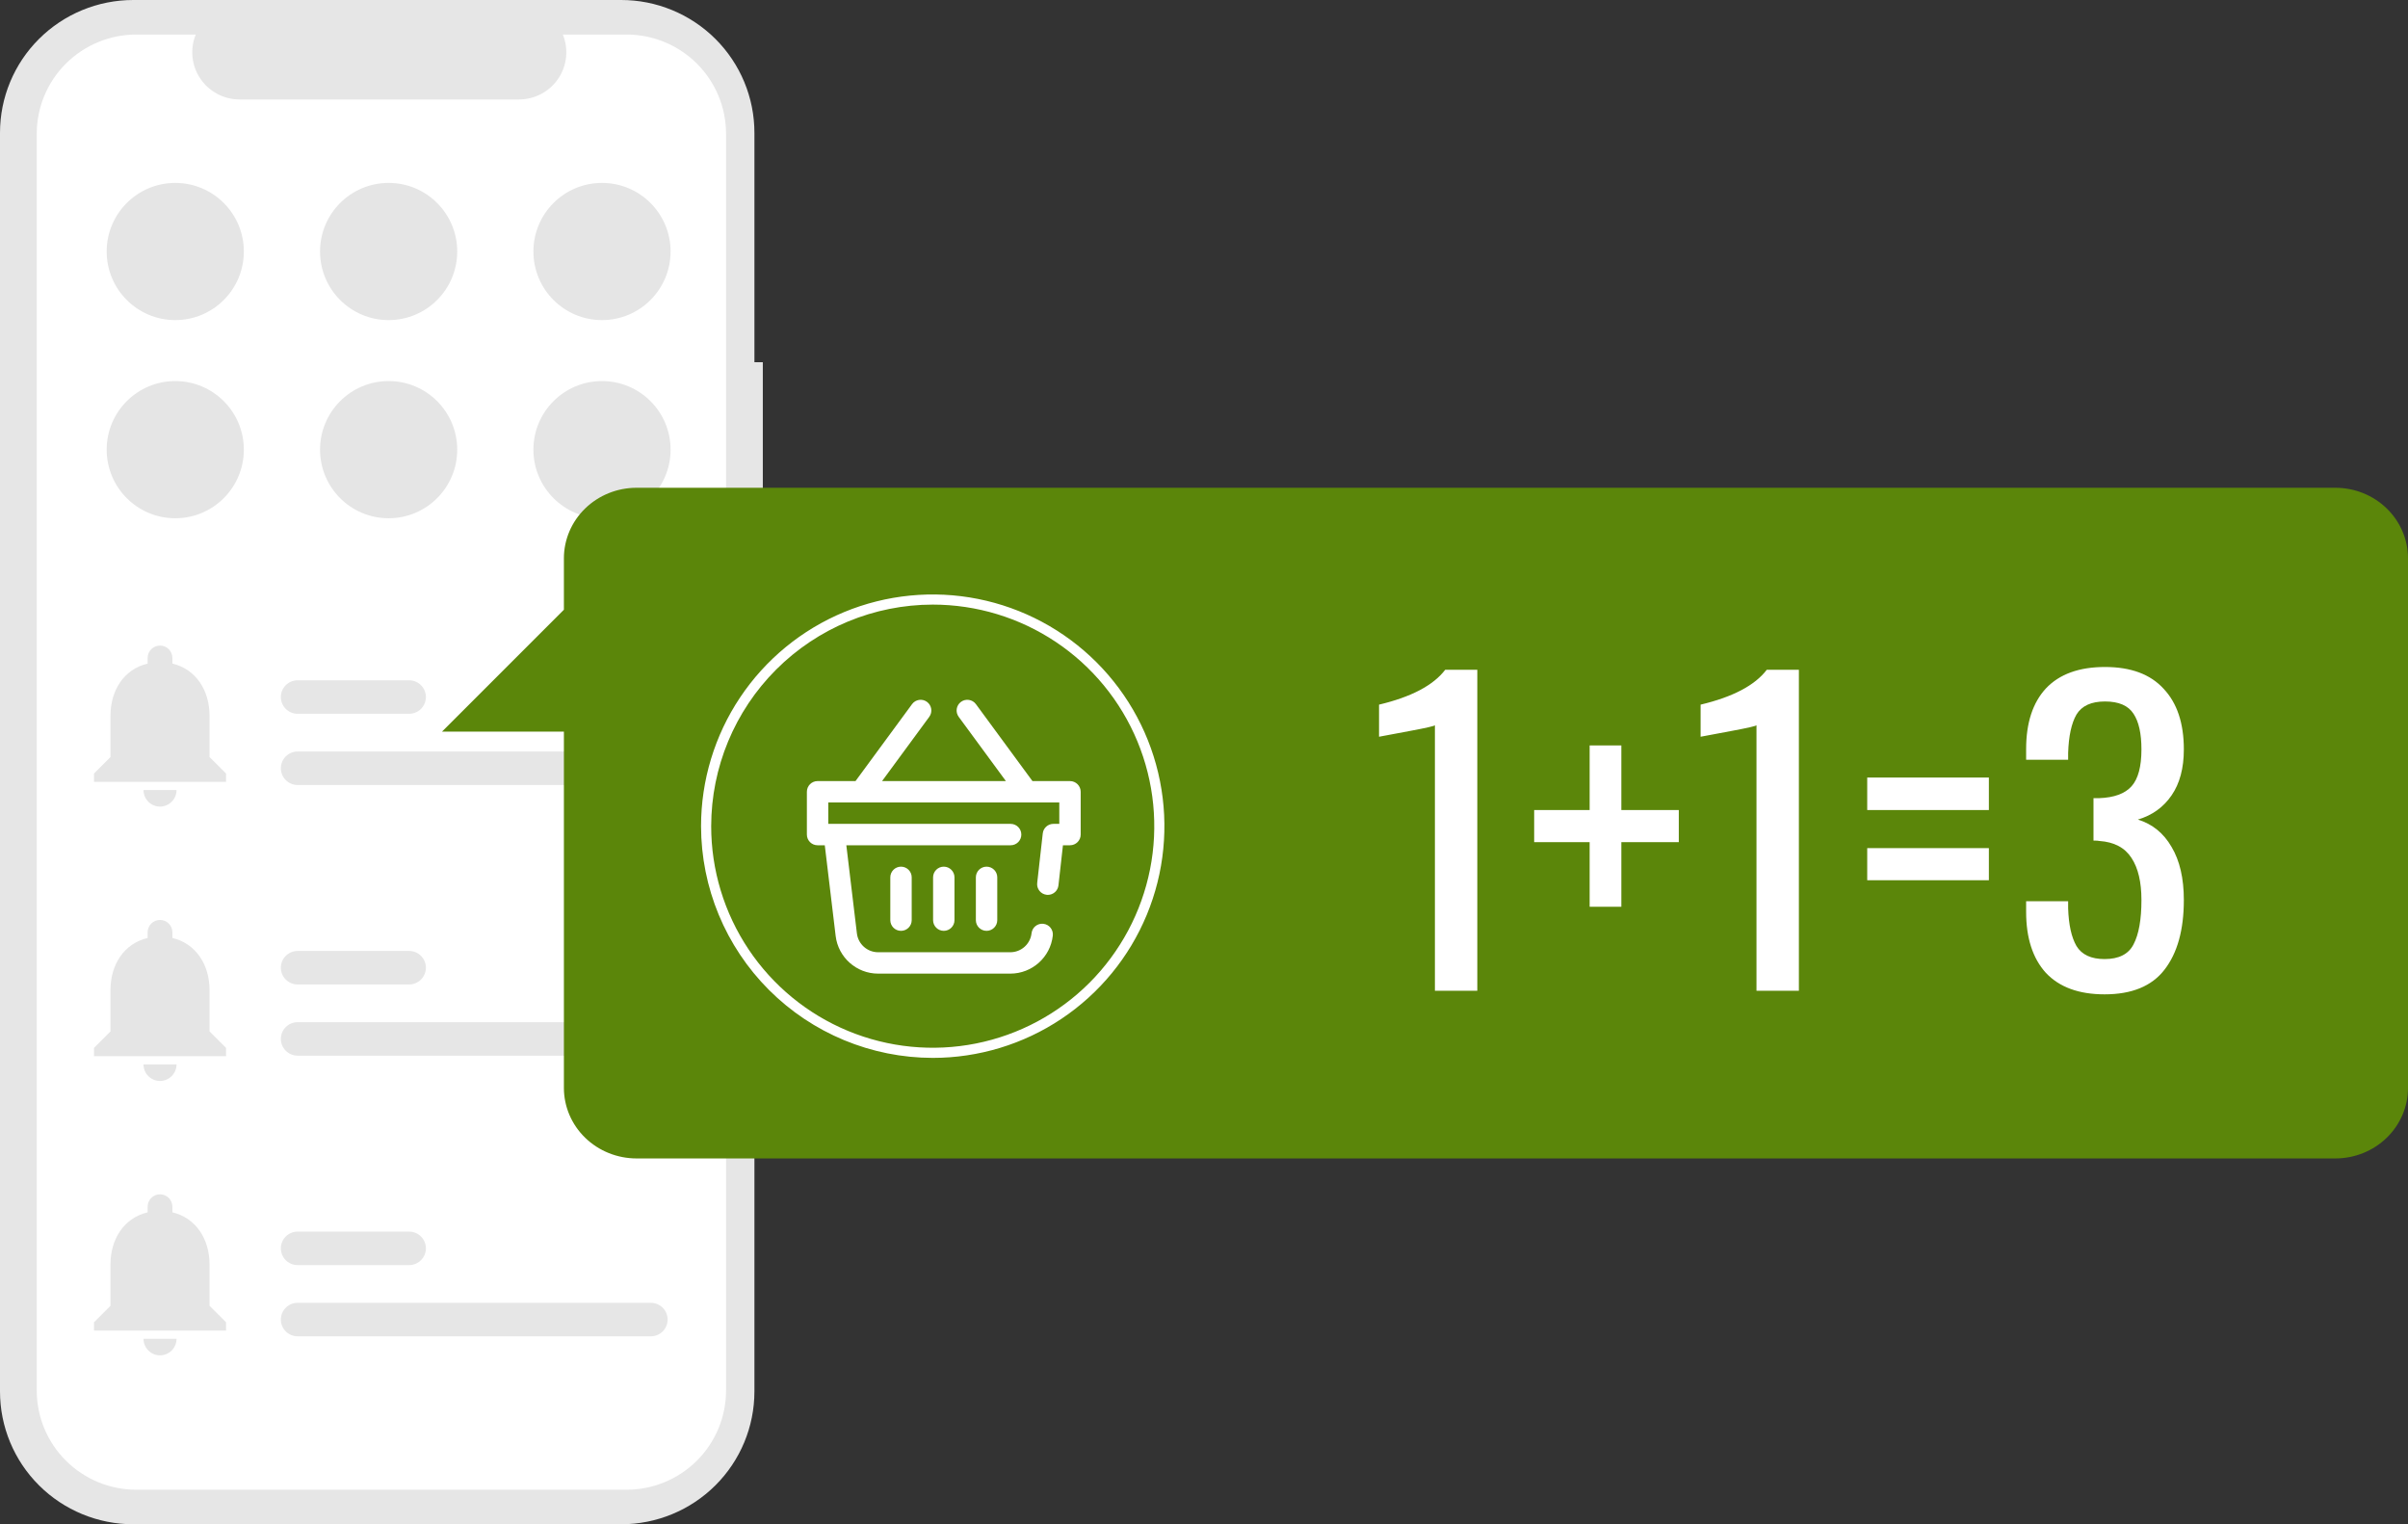
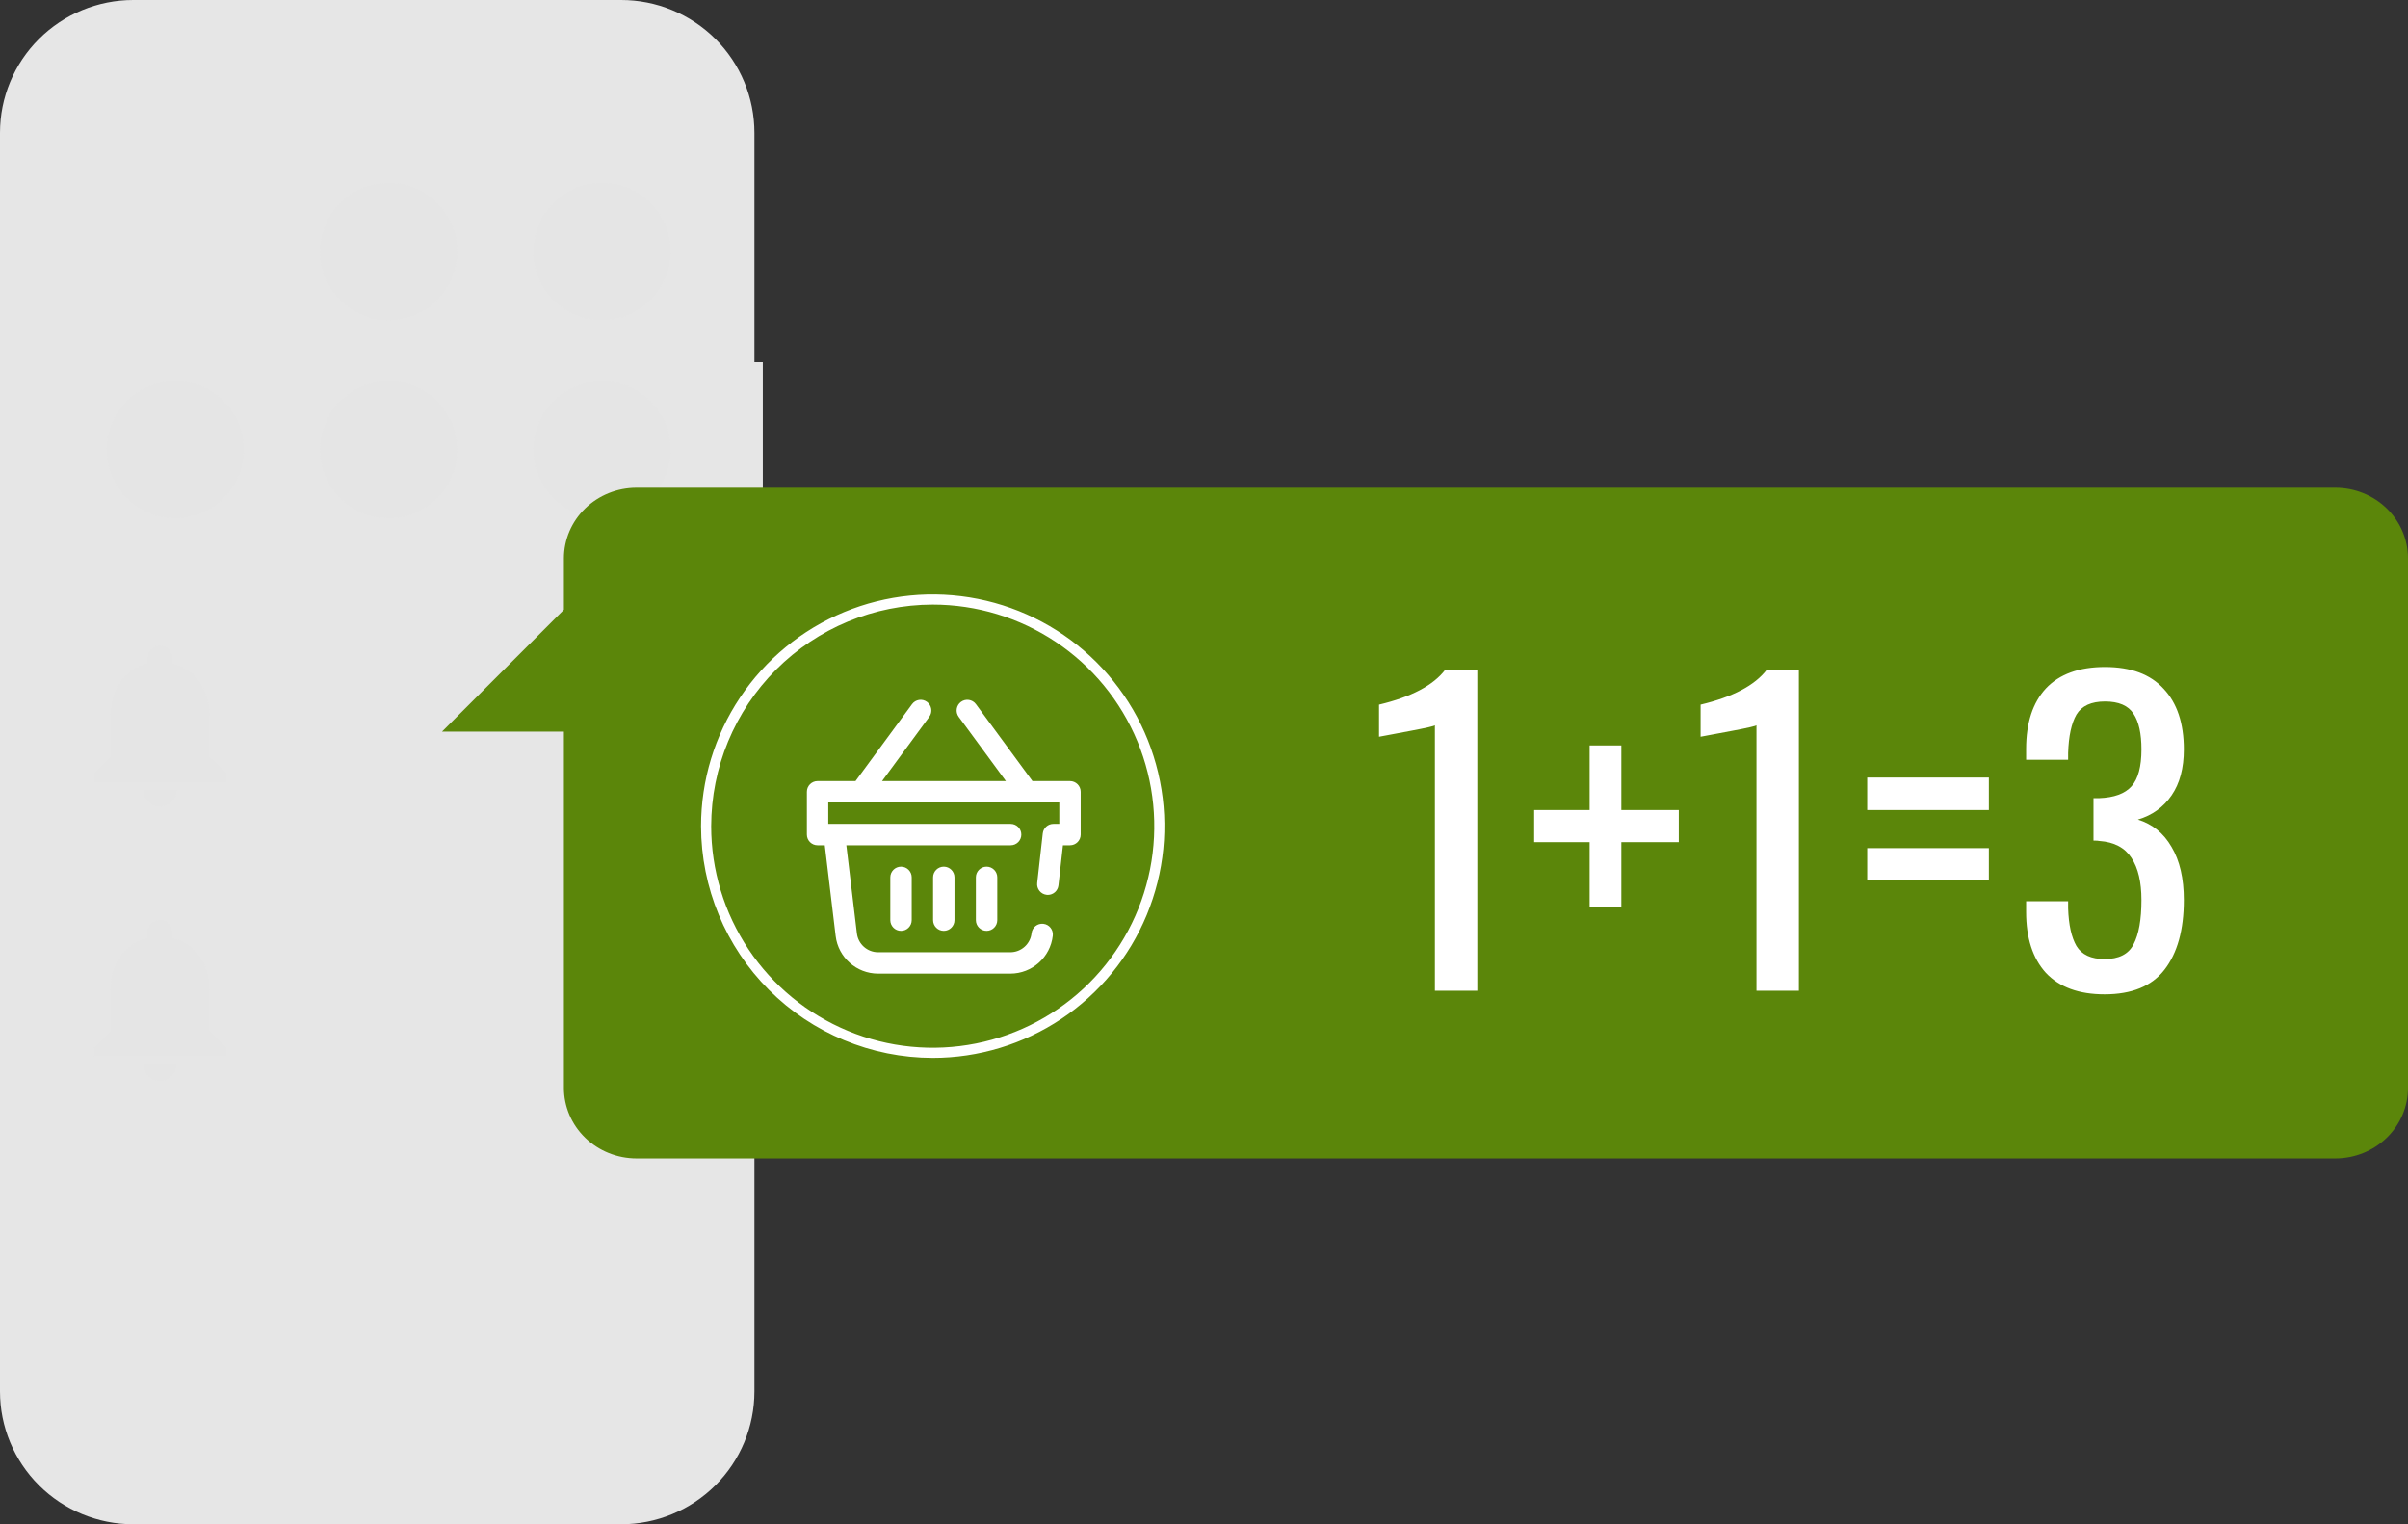
<svg xmlns="http://www.w3.org/2000/svg" width="158" height="100" viewBox="0 0 158 100" fill="none">
  <rect x="0" y="0" width="158" height="100" fill="#333333" stroke="none" />
  <path d="M50.052 23.764H49.501V8.712C49.501 7.568 49.275 6.435 48.835 5.378C48.396 4.321 47.752 3.361 46.94 2.552C46.127 1.743 45.163 1.101 44.102 0.663C43.041 0.225 41.904 5.41347e-07 40.756 0H8.745C6.426 -5.10186e-06 4.201 0.918 2.561 2.552C0.921 4.185 5.85289e-06 6.401 0 8.712V91.288C-1.09742e-06 93.599 0.921 95.815 2.561 97.448C4.201 99.082 6.426 100 8.745 100H40.756C43.075 100 45.3 99.082 46.94 97.448C48.58 95.815 49.501 93.599 49.501 91.288V34.478H50.052L50.052 23.764Z" fill="#E6E6E6" />
-   <path d="M47.639 8.772V91.228C47.639 92.953 46.95 94.608 45.726 95.828C44.501 97.048 42.84 97.734 41.108 97.734H8.943C7.211 97.734 5.55 97.048 4.325 95.828C3.1 94.608 2.412 92.953 2.412 91.228V8.772C2.412 7.047 3.1 5.392 4.325 4.172C5.55 2.952 7.211 2.266 8.943 2.266H12.845C12.653 2.736 12.58 3.245 12.632 3.749C12.684 4.253 12.86 4.737 13.144 5.157C13.428 5.578 13.811 5.922 14.26 6.161C14.709 6.399 15.209 6.524 15.718 6.525H34.057C34.566 6.524 35.066 6.399 35.515 6.161C35.964 5.922 36.347 5.578 36.631 5.157C36.915 4.737 37.09 4.253 37.142 3.749C37.195 3.245 37.121 2.736 36.93 2.266H41.108C42.84 2.266 44.501 2.952 45.726 4.172C46.95 5.392 47.639 7.047 47.639 8.772Z" fill="white" />
  <path d="M10.499 52.917C11.095 52.917 11.583 52.429 11.583 51.833H9.416C9.416 52.429 9.898 52.917 10.499 52.917ZM13.749 49.667V46.958C13.749 45.295 12.861 43.903 11.312 43.535V43.167C11.312 42.717 10.949 42.354 10.499 42.354C10.05 42.354 9.687 42.717 9.687 43.167V43.535C8.132 43.903 7.249 45.29 7.249 46.958V49.667L6.166 50.75V51.292H14.833V50.75L13.749 49.667Z" fill="#E5E5E5" />
  <path d="M10.499 70.917C11.095 70.917 11.583 70.429 11.583 69.833H9.416C9.416 70.429 9.898 70.917 10.499 70.917ZM13.749 67.667V64.958C13.749 63.295 12.861 61.903 11.312 61.535V61.167C11.312 60.717 10.949 60.354 10.499 60.354C10.05 60.354 9.687 60.717 9.687 61.167V61.535C8.132 61.903 7.249 63.29 7.249 64.958V67.667L6.166 68.75V69.292H14.833V68.75L13.749 67.667Z" fill="#E5E5E5" />
-   <path d="M10.499 88.917C11.095 88.917 11.583 88.429 11.583 87.833H9.416C9.416 88.429 9.898 88.917 10.499 88.917ZM13.749 85.667V82.958C13.749 81.295 12.861 79.903 11.312 79.535V79.167C11.312 78.717 10.949 78.354 10.499 78.354C10.05 78.354 9.687 78.717 9.687 79.167V79.535C8.132 79.903 7.249 81.29 7.249 82.958V85.667L6.166 86.75V87.292H14.833V86.75L13.749 85.667Z" fill="#E5E5E5" />
-   <path d="M42.703 69.257H19.531C19.238 69.257 18.958 69.141 18.751 68.935C18.544 68.729 18.428 68.45 18.428 68.158C18.428 67.867 18.544 67.587 18.751 67.381C18.958 67.175 19.238 67.059 19.531 67.059H42.703C42.996 67.059 43.276 67.175 43.483 67.381C43.69 67.587 43.806 67.867 43.806 68.158C43.806 68.45 43.69 68.729 43.483 68.935C43.276 69.141 42.996 69.257 42.703 69.257Z" fill="#E6E6E6" />
-   <circle cx="11.5" cy="16.5" r="4.5" fill="#E5E5E5" />
  <circle cx="11.5" cy="29.5" r="4.5" fill="#E5E5E5" />
  <circle cx="25.5" cy="16.5" r="4.5" fill="#E5E5E5" />
  <circle cx="25.5" cy="29.5" r="4.5" fill="#E5E5E5" />
  <circle cx="39.5" cy="16.5" r="4.5" fill="#E5E5E5" />
  <circle cx="39.5" cy="29.5" r="4.5" fill="#E5E5E5" />
  <path d="M42.703 51.501H19.531C19.238 51.501 18.958 51.385 18.751 51.179C18.544 50.973 18.428 50.693 18.428 50.401C18.428 50.11 18.544 49.83 18.751 49.624C18.958 49.418 19.238 49.302 19.531 49.302H42.703C42.996 49.302 43.276 49.418 43.483 49.624C43.69 49.83 43.806 50.11 43.806 50.401C43.806 50.693 43.69 50.973 43.483 51.179C43.276 51.385 42.996 51.501 42.703 51.501Z" fill="#E6E6E6" />
  <path d="M26.841 64.586H19.531C19.238 64.586 18.958 64.47 18.751 64.264C18.544 64.058 18.428 63.778 18.428 63.486C18.428 63.195 18.544 62.915 18.751 62.709C18.958 62.503 19.238 62.387 19.531 62.387H26.841C27.134 62.387 27.415 62.503 27.622 62.709C27.828 62.915 27.945 63.195 27.945 63.486C27.945 63.778 27.828 64.058 27.622 64.264C27.415 64.47 27.134 64.586 26.841 64.586Z" fill="#E6E6E6" />
  <path d="M26.841 46.829H19.531C19.238 46.829 18.958 46.713 18.751 46.507C18.544 46.301 18.428 46.021 18.428 45.73C18.428 45.438 18.544 45.158 18.751 44.952C18.958 44.746 19.238 44.63 19.531 44.63H26.841C27.134 44.63 27.415 44.746 27.622 44.952C27.828 45.158 27.945 45.438 27.945 45.73C27.945 46.021 27.828 46.301 27.622 46.507C27.415 46.713 27.134 46.829 26.841 46.829Z" fill="#E6E6E6" />
  <path d="M42.703 87.669H19.531C19.238 87.669 18.958 87.554 18.751 87.348C18.544 87.141 18.428 86.862 18.428 86.57C18.428 86.279 18.544 85.999 18.751 85.793C18.958 85.587 19.238 85.471 19.531 85.471H42.703C42.996 85.471 43.276 85.587 43.483 85.793C43.69 85.999 43.806 86.279 43.806 86.57C43.806 86.862 43.69 87.141 43.483 87.348C43.276 87.554 42.996 87.669 42.703 87.669Z" fill="#E6E6E6" />
  <path d="M26.841 82.998H19.531C19.238 82.998 18.958 82.882 18.751 82.676C18.544 82.47 18.428 82.19 18.428 81.899C18.428 81.607 18.544 81.327 18.751 81.121C18.958 80.915 19.238 80.799 19.531 80.799H26.841C27.134 80.799 27.415 80.915 27.622 81.121C27.828 81.327 27.945 81.607 27.945 81.899C27.945 82.19 27.828 82.47 27.622 82.676C27.415 82.882 27.134 82.998 26.841 82.998Z" fill="#E6E6E6" />
  <path fill-rule="evenodd" clip-rule="evenodd" d="M153.235 76H41.765C40.502 75.999 39.291 75.511 38.397 74.644C37.504 73.777 37.001 72.602 37 71.376V48H29L37 40V36.624C37.001 35.398 37.504 34.223 38.397 33.356C39.291 32.489 40.502 32.001 41.765 32H45H153.235C154.498 32.001 155.71 32.489 156.603 33.356C157.496 34.223 157.999 35.398 158 36.624V71.376C157.999 72.602 157.496 73.777 156.603 74.644C155.71 75.511 154.498 75.999 153.235 76Z" fill="#5B860A" />
  <path d="M94.151 47.58C94.116 47.632 93.588 47.753 92.565 47.944C91.56 48.135 90.866 48.265 90.485 48.334V46.228C92.6 45.725 94.047 44.963 94.827 43.94H96.933V65H94.151V47.58ZM104.304 55.25H100.664V53.144H104.304V48.906H106.384V53.144H110.154V55.25H106.384V59.488H104.304V55.25ZM115.251 47.58C115.216 47.632 114.687 47.753 113.665 47.944C112.659 48.135 111.966 48.265 111.585 48.334V46.228C113.699 45.725 115.147 44.963 115.927 43.94H118.033V65H115.251V47.58ZM122.517 51.012H130.499V53.144H122.517V51.012ZM122.517 55.64H130.499V57.746H122.517V55.64ZM138.092 65.234C136.411 65.234 135.128 64.766 134.244 63.83C133.378 62.877 132.944 61.542 132.944 59.826V59.124H135.7V59.592C135.735 60.667 135.917 61.49 136.246 62.062C136.593 62.634 137.208 62.92 138.092 62.92C139.028 62.92 139.661 62.599 139.99 61.958C140.337 61.299 140.51 60.329 140.51 59.046C140.51 57.867 140.294 56.949 139.86 56.29C139.427 55.614 138.725 55.241 137.754 55.172C137.685 55.155 137.555 55.146 137.364 55.146V52.364H137.728C138.716 52.329 139.427 52.069 139.86 51.584C140.294 51.099 140.51 50.293 140.51 49.166C140.51 48.126 140.337 47.346 139.99 46.826C139.644 46.289 139.02 46.02 138.118 46.02C137.217 46.02 136.593 46.306 136.246 46.878C135.917 47.45 135.735 48.291 135.7 49.4V49.842H132.944V49.14C132.944 47.424 133.378 46.098 134.244 45.162C135.128 44.226 136.42 43.758 138.118 43.758C139.817 43.758 141.1 44.235 141.966 45.188C142.85 46.124 143.292 47.45 143.292 49.166C143.292 50.397 143.024 51.402 142.486 52.182C141.949 52.962 141.212 53.491 140.276 53.768C141.23 54.063 141.966 54.661 142.486 55.562C143.024 56.463 143.292 57.625 143.292 59.046C143.292 61.005 142.868 62.53 142.018 63.622C141.186 64.697 139.878 65.234 138.092 65.234Z" fill="white" />
  <path d="M61.201 69.403C64.207 69.403 67.147 68.511 69.646 66.841C72.146 65.171 74.095 62.797 75.245 60.019C76.396 57.241 76.697 54.185 76.11 51.236C75.524 48.287 74.076 45.578 71.95 43.452C69.824 41.326 67.115 39.879 64.166 39.292C61.218 38.706 58.161 39.007 55.383 40.157C52.606 41.308 50.232 43.256 48.561 45.756C46.891 48.256 45.999 51.195 45.999 54.202C46.004 58.232 47.607 62.096 50.457 64.946C53.307 67.795 57.17 69.398 61.201 69.403ZM61.201 39.665C64.076 39.665 66.886 40.517 69.277 42.115C71.668 43.712 73.531 45.982 74.631 48.639C75.731 51.295 76.019 54.218 75.458 57.038C74.897 59.857 73.513 62.447 71.48 64.481C69.447 66.513 66.857 67.898 64.037 68.459C61.217 69.02 58.294 68.732 55.638 67.632C52.982 66.531 50.711 64.668 49.114 62.278C47.517 59.887 46.664 57.077 46.664 54.202C46.669 50.347 48.202 46.653 50.927 43.927C53.652 41.202 57.347 39.669 61.201 39.665Z" fill="white" />
  <g clip-path="url(#clip0)">
    <path d="M70.909 51.945V54.752C70.909 55.14 70.594 55.454 70.207 55.454H69.745L69.45 58.085C69.409 58.444 69.106 58.709 68.753 58.709C68.727 58.709 68.701 58.707 68.674 58.704C68.289 58.661 68.012 58.313 68.055 57.928L68.421 54.674C68.461 54.319 68.761 54.05 69.118 54.05H69.505V52.647H54.347V54.05H66.312C66.7 54.05 67.014 54.365 67.014 54.752C67.014 55.14 66.7 55.454 66.312 55.454H55.532L56.225 61.235C56.309 61.94 56.908 62.472 57.618 62.472H66.29C67.005 62.472 67.605 61.936 67.685 61.225C67.728 60.84 68.075 60.563 68.46 60.606C68.845 60.649 69.123 60.996 69.079 61.382C68.92 62.803 67.72 63.875 66.29 63.875H57.618C56.199 63.875 55 62.812 54.831 61.402L54.118 55.454H53.645C53.258 55.454 52.943 55.14 52.943 54.752V51.945C52.943 51.557 53.258 51.243 53.645 51.243H56.134L59.843 46.196C60.072 45.884 60.511 45.817 60.824 46.046C61.136 46.276 61.203 46.715 60.974 47.027L57.876 51.243H66.002L62.904 47.027C62.675 46.715 62.742 46.276 63.054 46.046C63.367 45.817 63.806 45.884 64.035 46.196L67.744 51.243H70.207C70.594 51.243 70.909 51.558 70.909 51.945ZM61.224 57.559V60.366C61.224 60.754 61.538 61.068 61.926 61.068C62.314 61.068 62.628 60.754 62.628 60.366V57.559C62.628 57.172 62.314 56.858 61.926 56.858C61.538 56.858 61.224 57.172 61.224 57.559ZM64.031 57.559V60.366C64.031 60.754 64.346 61.068 64.733 61.068C65.121 61.068 65.435 60.754 65.435 60.366V57.559C65.435 57.172 65.121 56.858 64.733 56.858C64.346 56.858 64.031 57.172 64.031 57.559ZM58.417 57.559V60.366C58.417 60.754 58.731 61.068 59.119 61.068C59.507 61.068 59.821 60.754 59.821 60.366V57.559C59.821 57.172 59.507 56.858 59.119 56.858C58.731 56.858 58.417 57.172 58.417 57.559Z" fill="white" />
  </g>
  <defs>
    <clipPath id="clip0">
      <rect width="17.965" height="17.965" fill="white" transform="translate(52.91 45.91)" />
    </clipPath>
  </defs>
</svg>